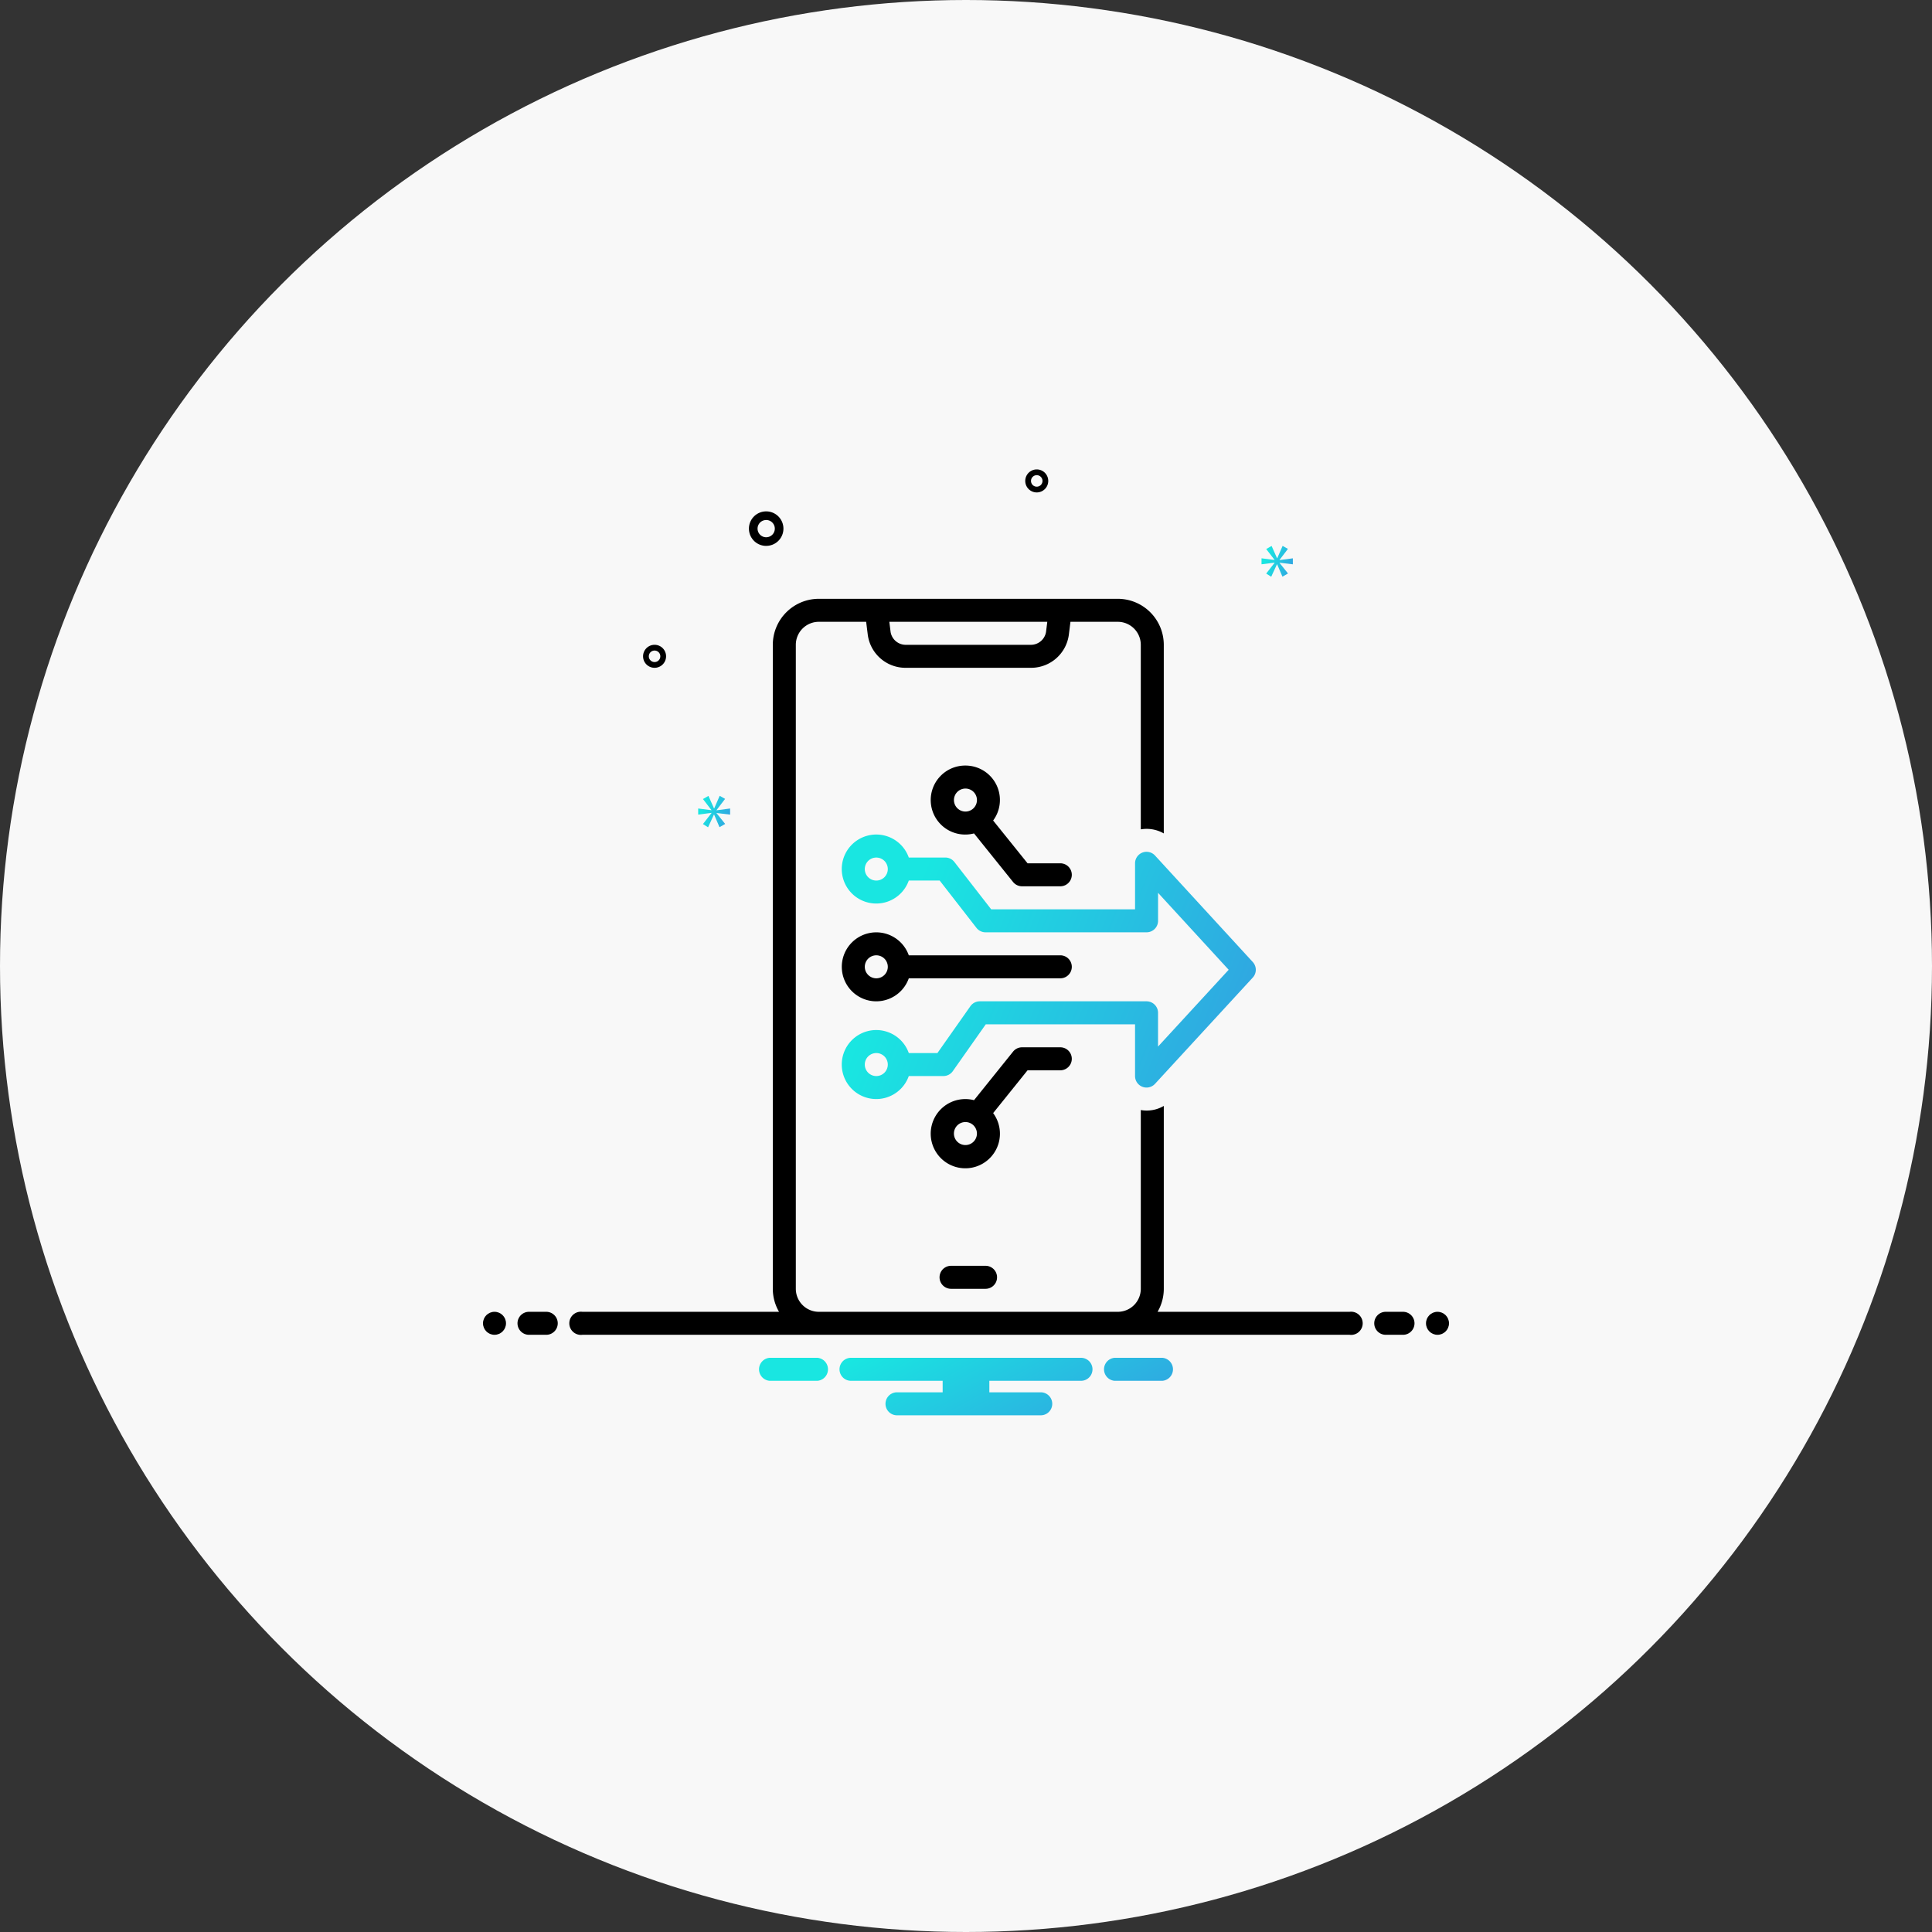
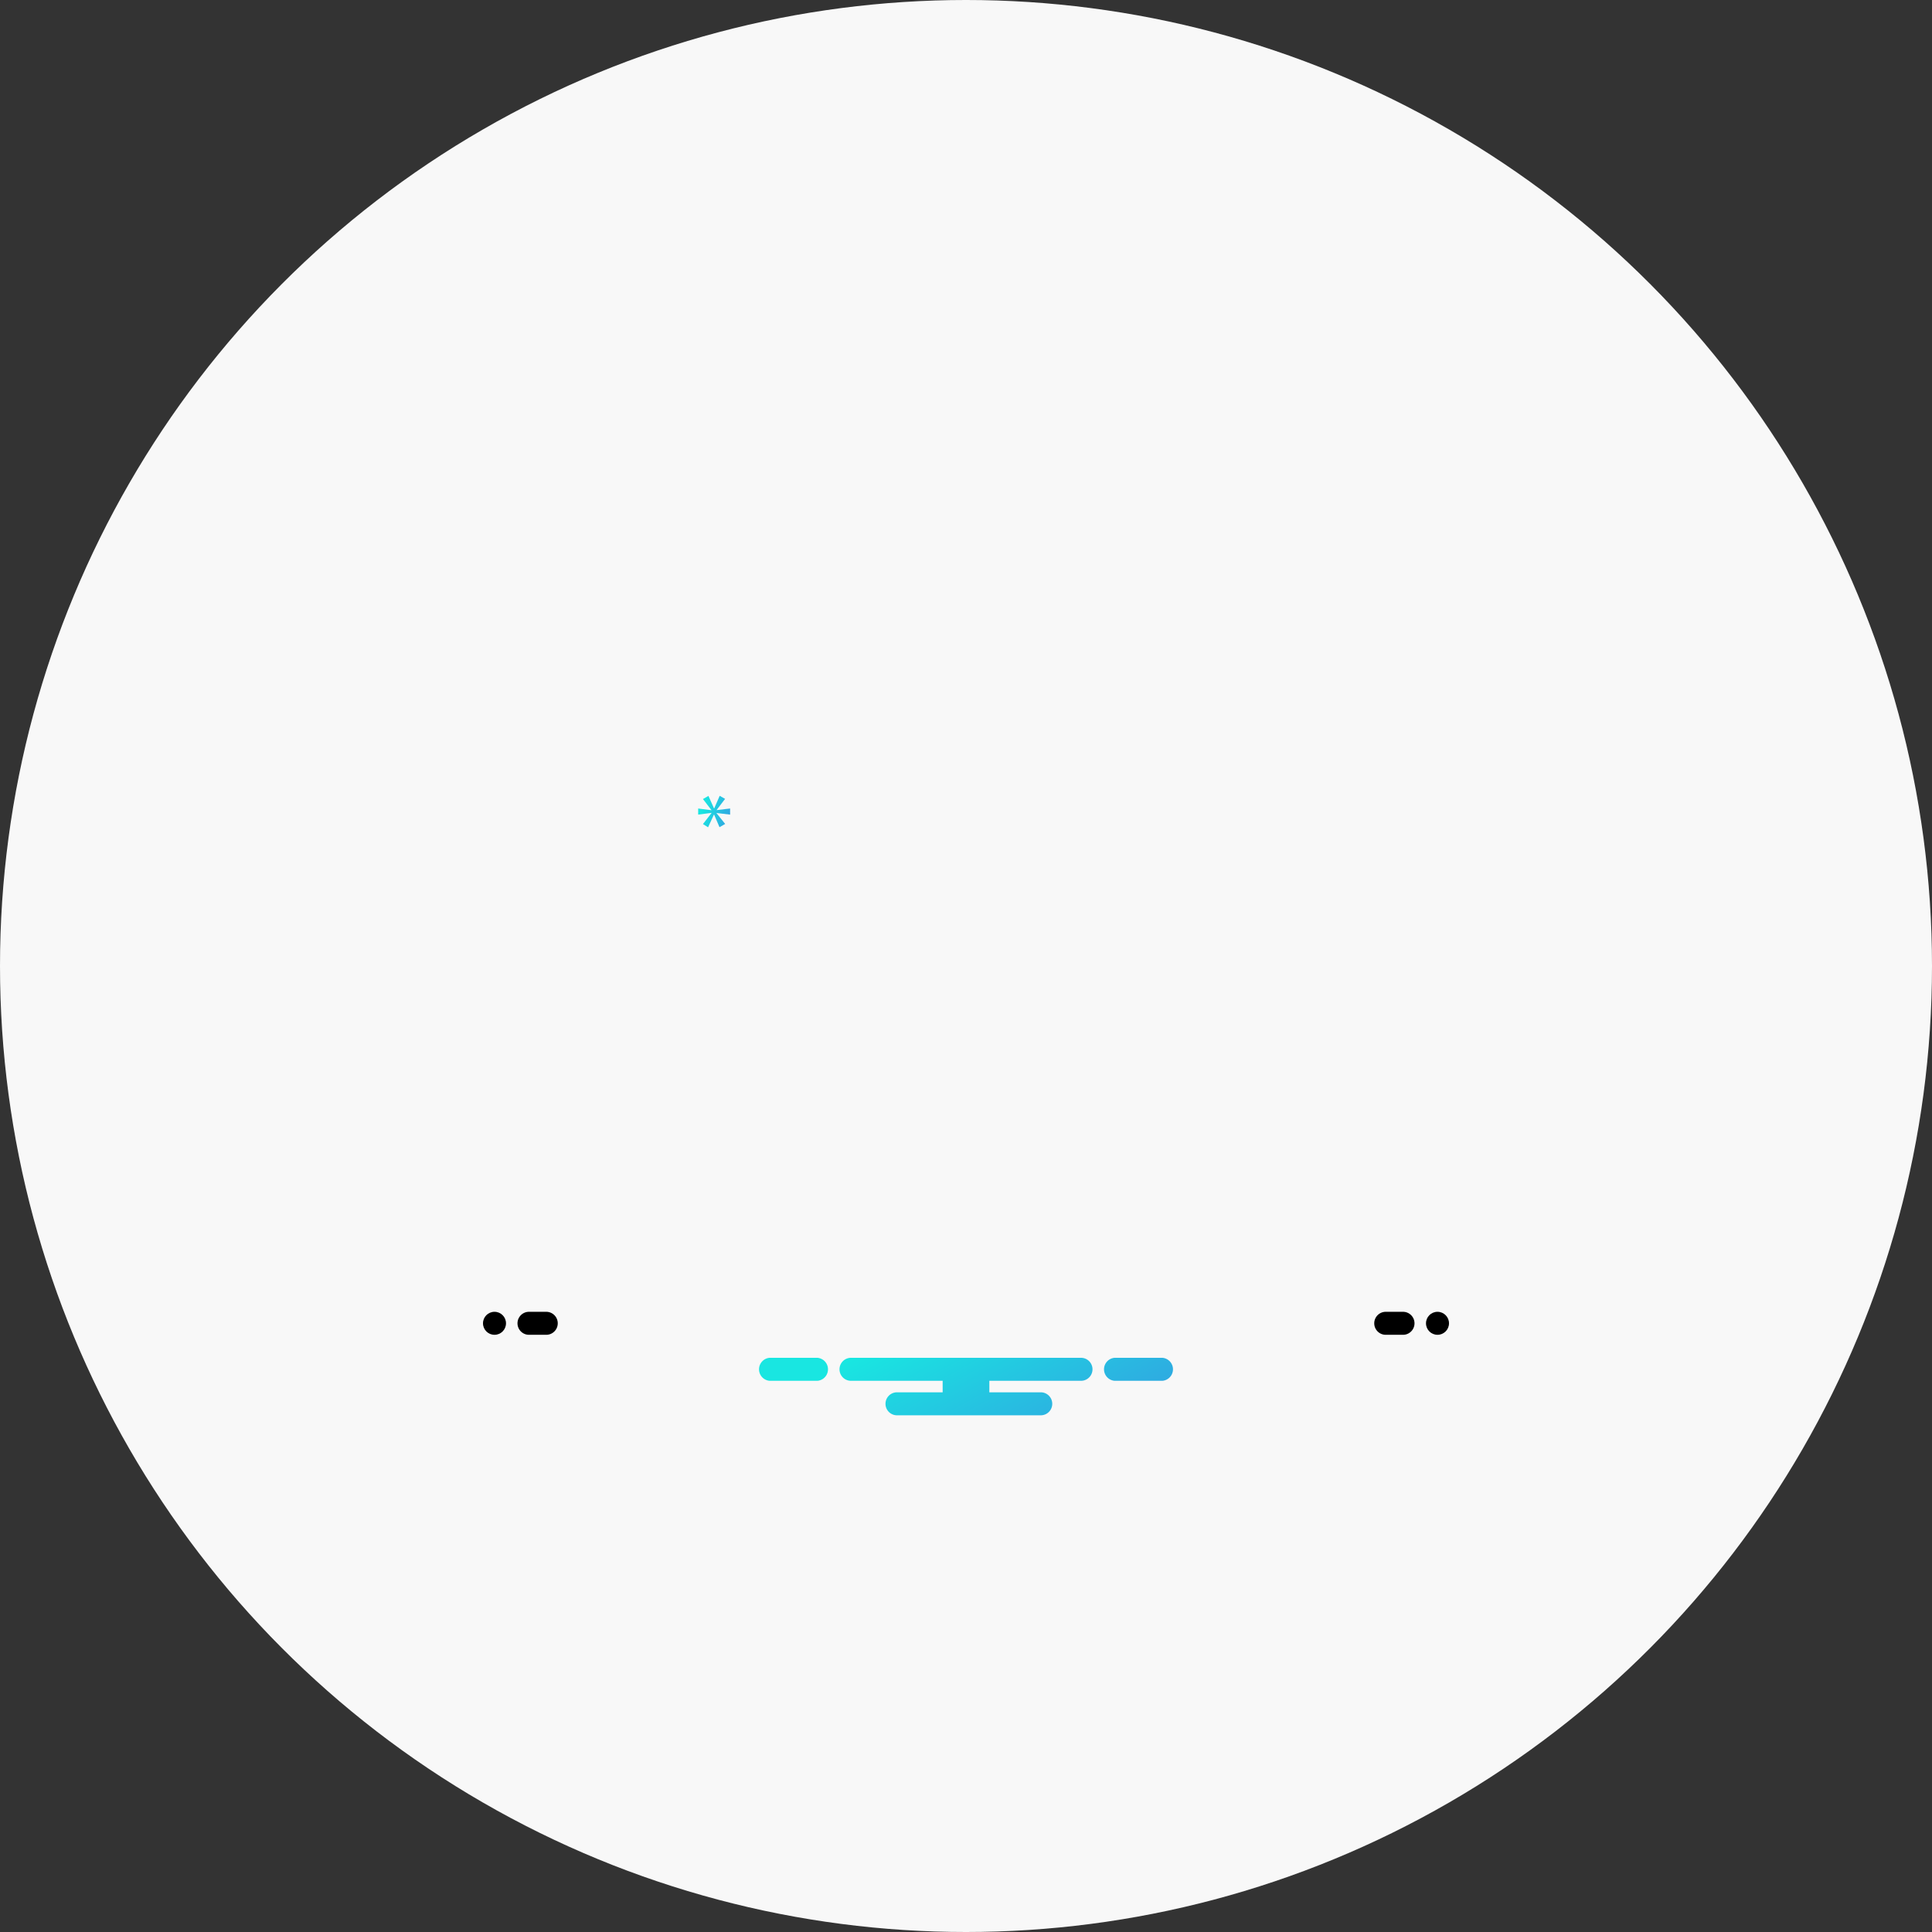
<svg xmlns="http://www.w3.org/2000/svg" width="400" height="400" viewBox="0 0 400 400">
  <rect x="0" y="0" width="400" height="400" fill="#333333" stroke="none" />
  <defs>
    <linearGradient id="linear-gradient" x1="0.13" y1="0.407" x2="1.954" y2="0.867" gradientUnits="objectBoundingBox">
      <stop offset="0" stop-color="#19e6e1" />
      <stop offset="1" stop-color="#4960e0" />
    </linearGradient>
  </defs>
  <g id="Group_2268" data-name="Group 2268" transform="translate(-1237 -1142)">
    <circle id="Ellipse_70" data-name="Ellipse 70" cx="200" cy="200" r="200" transform="translate(1237 1142)" fill="#f8f8f8" />
    <g id="digital" transform="translate(1337 1236.75)">
-       <path id="Path_6057" data-name="Path 6057" d="M139.089,92.137,118.851,70.092a2.381,2.381,0,0,0-4.135,1.61v9.524H84.928l-7.618-9.8a2.383,2.383,0,0,0-1.88-.919H67.871a7.143,7.143,0,1,0,0,4.762h6.394l7.618,9.8a2.383,2.383,0,0,0,1.88.919H117.1a2.381,2.381,0,0,0,2.381-2.381V77.816L134.1,93.745l-14.624,15.9v-6.989a2.381,2.381,0,0,0-2.381-2.381H82.573a2.38,2.38,0,0,0-1.947,1.011l-6.825,9.7H67.871a7.143,7.143,0,1,0,0,4.762h7.165a2.38,2.38,0,0,0,1.947-1.011l6.825-9.7h30.907V115.75a2.381,2.381,0,0,0,4.133,1.612l20.238-22A2.381,2.381,0,0,0,139.089,92.137ZM61.144,75.274a2.381,2.381,0,1,1,2.381-2.381,2.381,2.381,0,0,1-2.381,2.381Zm0,40.476a2.381,2.381,0,1,1,2.381-2.381,2.381,2.381,0,0,1-2.381,2.381Z" transform="translate(20.284 12.286)" stroke="rgba(0,0,0,0)" stroke-miterlimit="10" stroke-width="1" fill="url(#linear-gradient)" />
-       <path id="Path_6059" data-name="Path 6059" d="M7.622,61.973l1.77-2.327-1.118-.633L7.139,61.619H7.1L5.946,59.03l-1.137.652L6.56,61.955v.037l-2.738-.354V62.9l2.757-.354v.037L4.809,64.86l1.062.671L7.083,62.9h.036l1.118,2.607,1.174-.67L7.622,62.606v-.037l2.812.336V61.638l-2.812.373Z" transform="translate(40.728 11.002)" stroke="rgba(0,0,0,0)" stroke-miterlimit="10" stroke-width="1" fill="url(#linear-gradient)" />
-       <path id="Path_6061" data-name="Path 6061" d="M141.882,19.364V18.121l-2.758.365V18.45l1.736-2.283-1.1-.621L138.649,18.1h-.037l-1.132-2.54-1.115.64,1.718,2.229v.037l-2.687-.348v1.243l2.7-.348v.037l-1.736,2.229,1.04.658,1.189-2.576h.036l1.1,2.557,1.151-.657-1.754-2.193v-.037Z" transform="translate(25.79 2.723)" stroke="rgba(0,0,0,0)" stroke-miterlimit="10" stroke-width="1" fill="url(#linear-gradient)" />
+       <path id="Path_6059" data-name="Path 6059" d="M7.622,61.973l1.77-2.327-1.118-.633L7.139,61.619H7.1L5.946,59.03l-1.137.652L6.56,61.955v.037l-2.738-.354V62.9l2.757-.354v.037L4.809,64.86l1.062.671L7.083,62.9h.036l1.118,2.607,1.174-.67L7.622,62.606v-.037l2.812.336V61.638Z" transform="translate(40.728 11.002)" stroke="rgba(0,0,0,0)" stroke-miterlimit="10" stroke-width="1" fill="url(#linear-gradient)" />
      <path id="Path_6064" data-name="Path 6064" d="M131.516,156.75h-9.89a2.389,2.389,0,0,0,0,4.762h9.89a2.389,2.389,0,0,0,0-4.762Zm-71.429,0H50.2a2.389,2.389,0,0,0,0,4.762h9.89a2.389,2.389,0,0,0,0-4.762Zm54.579,0H67.048a2.381,2.381,0,0,0,0,4.762H86.024v2.381H76.571a2.381,2.381,0,1,0,0,4.762h29.762a2.381,2.381,0,1,0,0-4.762H95.69v-2.381h18.976a2.381,2.381,0,1,0,0-4.762Z" transform="translate(9.143 29.619)" stroke="rgba(0,0,0,0)" stroke-miterlimit="10" stroke-width="1" fill="url(#linear-gradient)" />
      <g id="Group_2269" data-name="Group 2269">
-         <path id="Path_6056" data-name="Path 6056" d="M76.619,157.321a2.381,2.381,0,1,0,0,4.762h7.143a2.381,2.381,0,0,0,0-4.762ZM79.6,53.75A7.143,7.143,0,1,0,81.373,67.8l8.088,10.059a2.382,2.382,0,0,0,1.855.889h7.922a2.381,2.381,0,1,0,0-4.762H92.457l-7.124-8.859A7.129,7.129,0,0,0,79.6,53.75Zm-2.381,7.143A2.381,2.381,0,1,1,79.6,63.274a2.381,2.381,0,0,1-2.381-2.381ZM61.143,102.56A7.15,7.15,0,0,0,67.87,97.8H99.238a2.381,2.381,0,1,0,0-4.762H67.87a7.14,7.14,0,1,0-6.727,9.524Zm0-9.524a2.381,2.381,0,1,1-2.381,2.381A2.381,2.381,0,0,1,61.143,93.036Z" transform="translate(20.286 10)" />
-         <path id="Path_6058" data-name="Path 6058" d="M114.22,126.845a2.381,2.381,0,1,0,0-4.762H106.3a2.381,2.381,0,0,0-1.855.889l-8.088,10.059a7.166,7.166,0,1,0,3.96,2.673l7.124-8.859ZM94.578,142.321a2.381,2.381,0,1,1,2.381-2.381A2.381,2.381,0,0,1,94.578,142.321ZM53.328,18.268A3.571,3.571,0,1,0,49.756,14.7a3.571,3.571,0,0,0,3.571,3.571Zm0-5.357A1.786,1.786,0,1,1,51.542,14.7a1.786,1.786,0,0,1,1.786-1.786ZM109.345,2.44a2.381,2.381,0,1,0,2.381,2.381A2.381,2.381,0,0,0,109.345,2.44Zm0,3.571a1.19,1.19,0,1,1,1.19-1.19A1.19,1.19,0,0,1,109.345,6.012ZM32.6,41.131a2.381,2.381,0,1,0-2.381,2.381A2.381,2.381,0,0,0,32.6,41.131Zm-3.571,0a1.19,1.19,0,1,1,1.19,1.19,1.19,1.19,0,0,1-1.19-1.19Z" transform="translate(5.303)" />
        <circle id="Ellipse_66" data-name="Ellipse 66" cx="2.381" cy="2.381" r="2.381" transform="translate(0 176.845)" />
        <path id="Path_6063" data-name="Path 6063" d="M11.952,148.75H8.381a2.381,2.381,0,1,0,0,4.762h3.571a2.381,2.381,0,1,0,0-4.762Zm177.381,0h-3.571a2.381,2.381,0,1,0,0,4.762h3.571a2.381,2.381,0,0,0,0-4.762Z" transform="translate(1.143 28.095)" />
-         <path id="Path_6065" data-name="Path 6065" d="M176.573,172.369H136.806a9.453,9.453,0,0,0,1.289-4.762V129.742a6.961,6.961,0,0,1-4.762.851v37.015a4.767,4.767,0,0,1-4.762,4.762h-61.9a4.767,4.767,0,0,1-4.762-4.762V34.274a4.767,4.767,0,0,1,4.762-4.762h9.8l.339,2.713a7.884,7.884,0,0,0,7.715,6.811h26.19a7.884,7.884,0,0,0,7.715-6.81l.339-2.713h9.8a4.767,4.767,0,0,1,4.762,4.762V72.487a7.138,7.138,0,0,1,4.762.839V34.274a9.535,9.535,0,0,0-9.524-9.524h-61.9a9.535,9.535,0,0,0-9.524,9.524V167.607a9.453,9.453,0,0,0,1.289,4.762H17.713a2.4,2.4,0,1,0,0,4.762h158.86a2.4,2.4,0,1,0,0-4.762Zm-62.6-142.857-.265,2.123a3.178,3.178,0,0,1-2.99,2.638H84.524a3.178,3.178,0,0,1-2.99-2.639l-.265-2.123Z" transform="translate(2.857 4.476)" />
        <circle id="Ellipse_67" data-name="Ellipse 67" cx="2.381" cy="2.381" r="2.381" transform="translate(195.238 176.845)" />
      </g>
    </g>
  </g>
</svg>